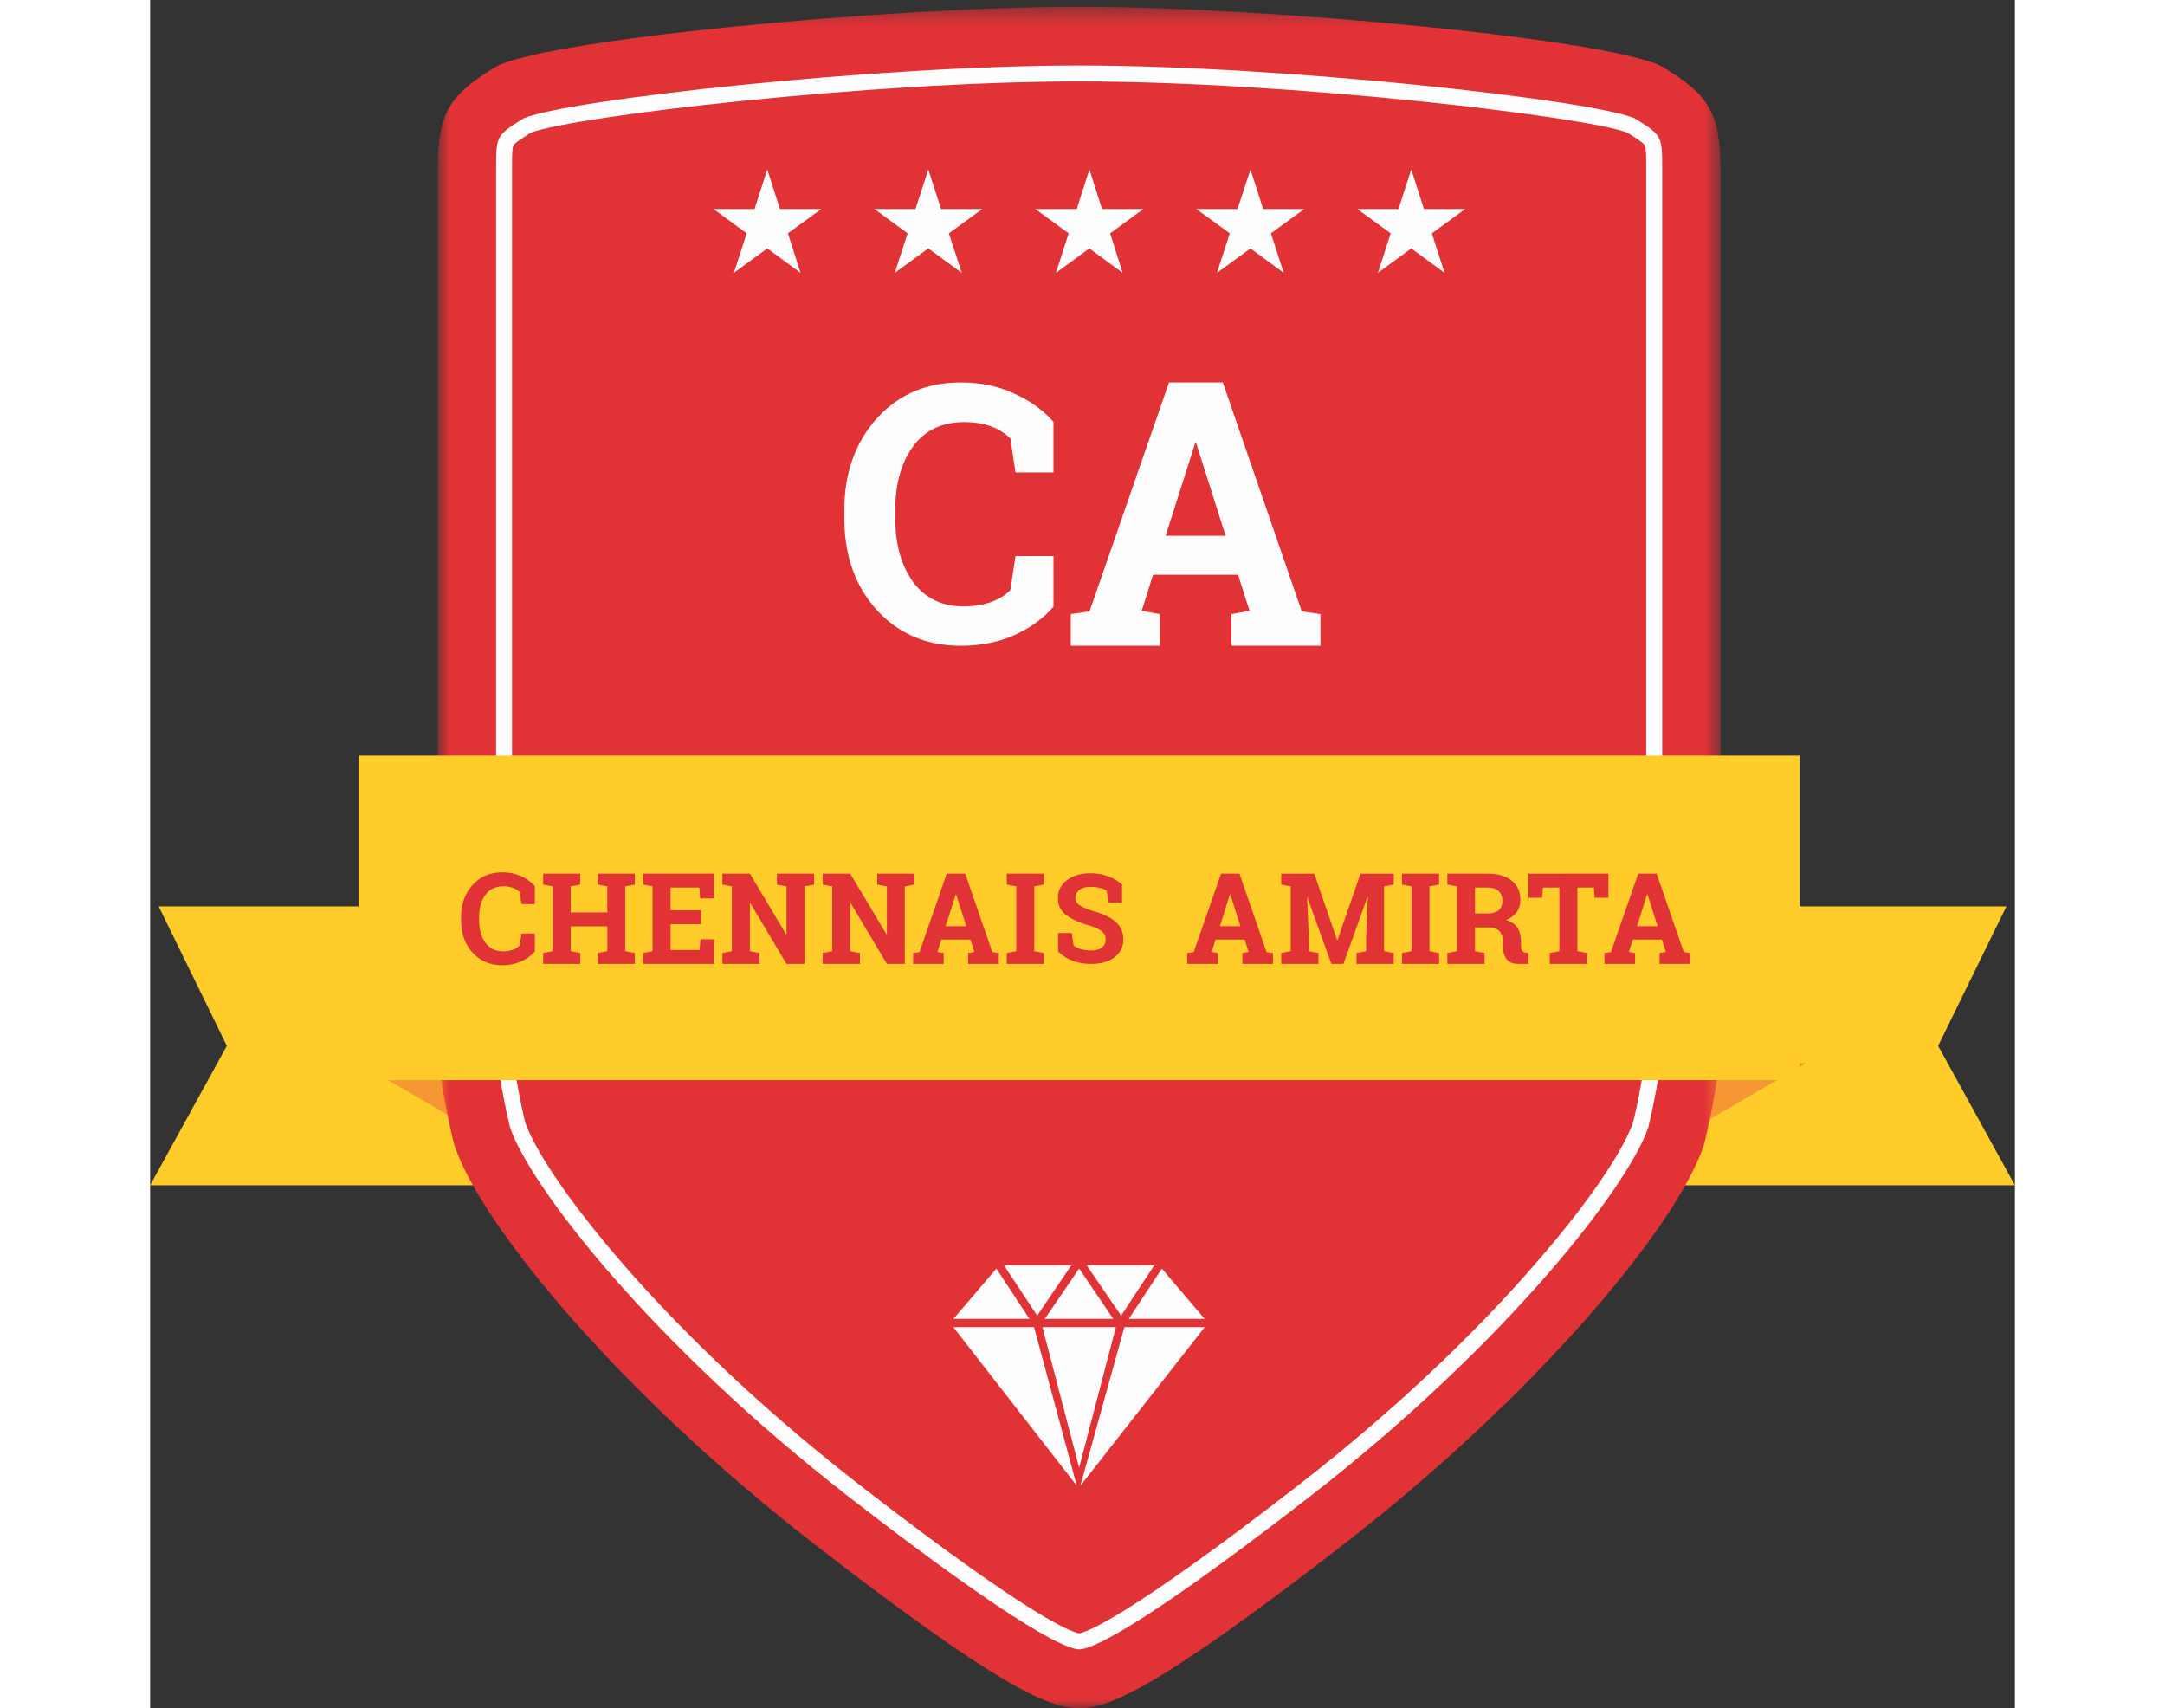
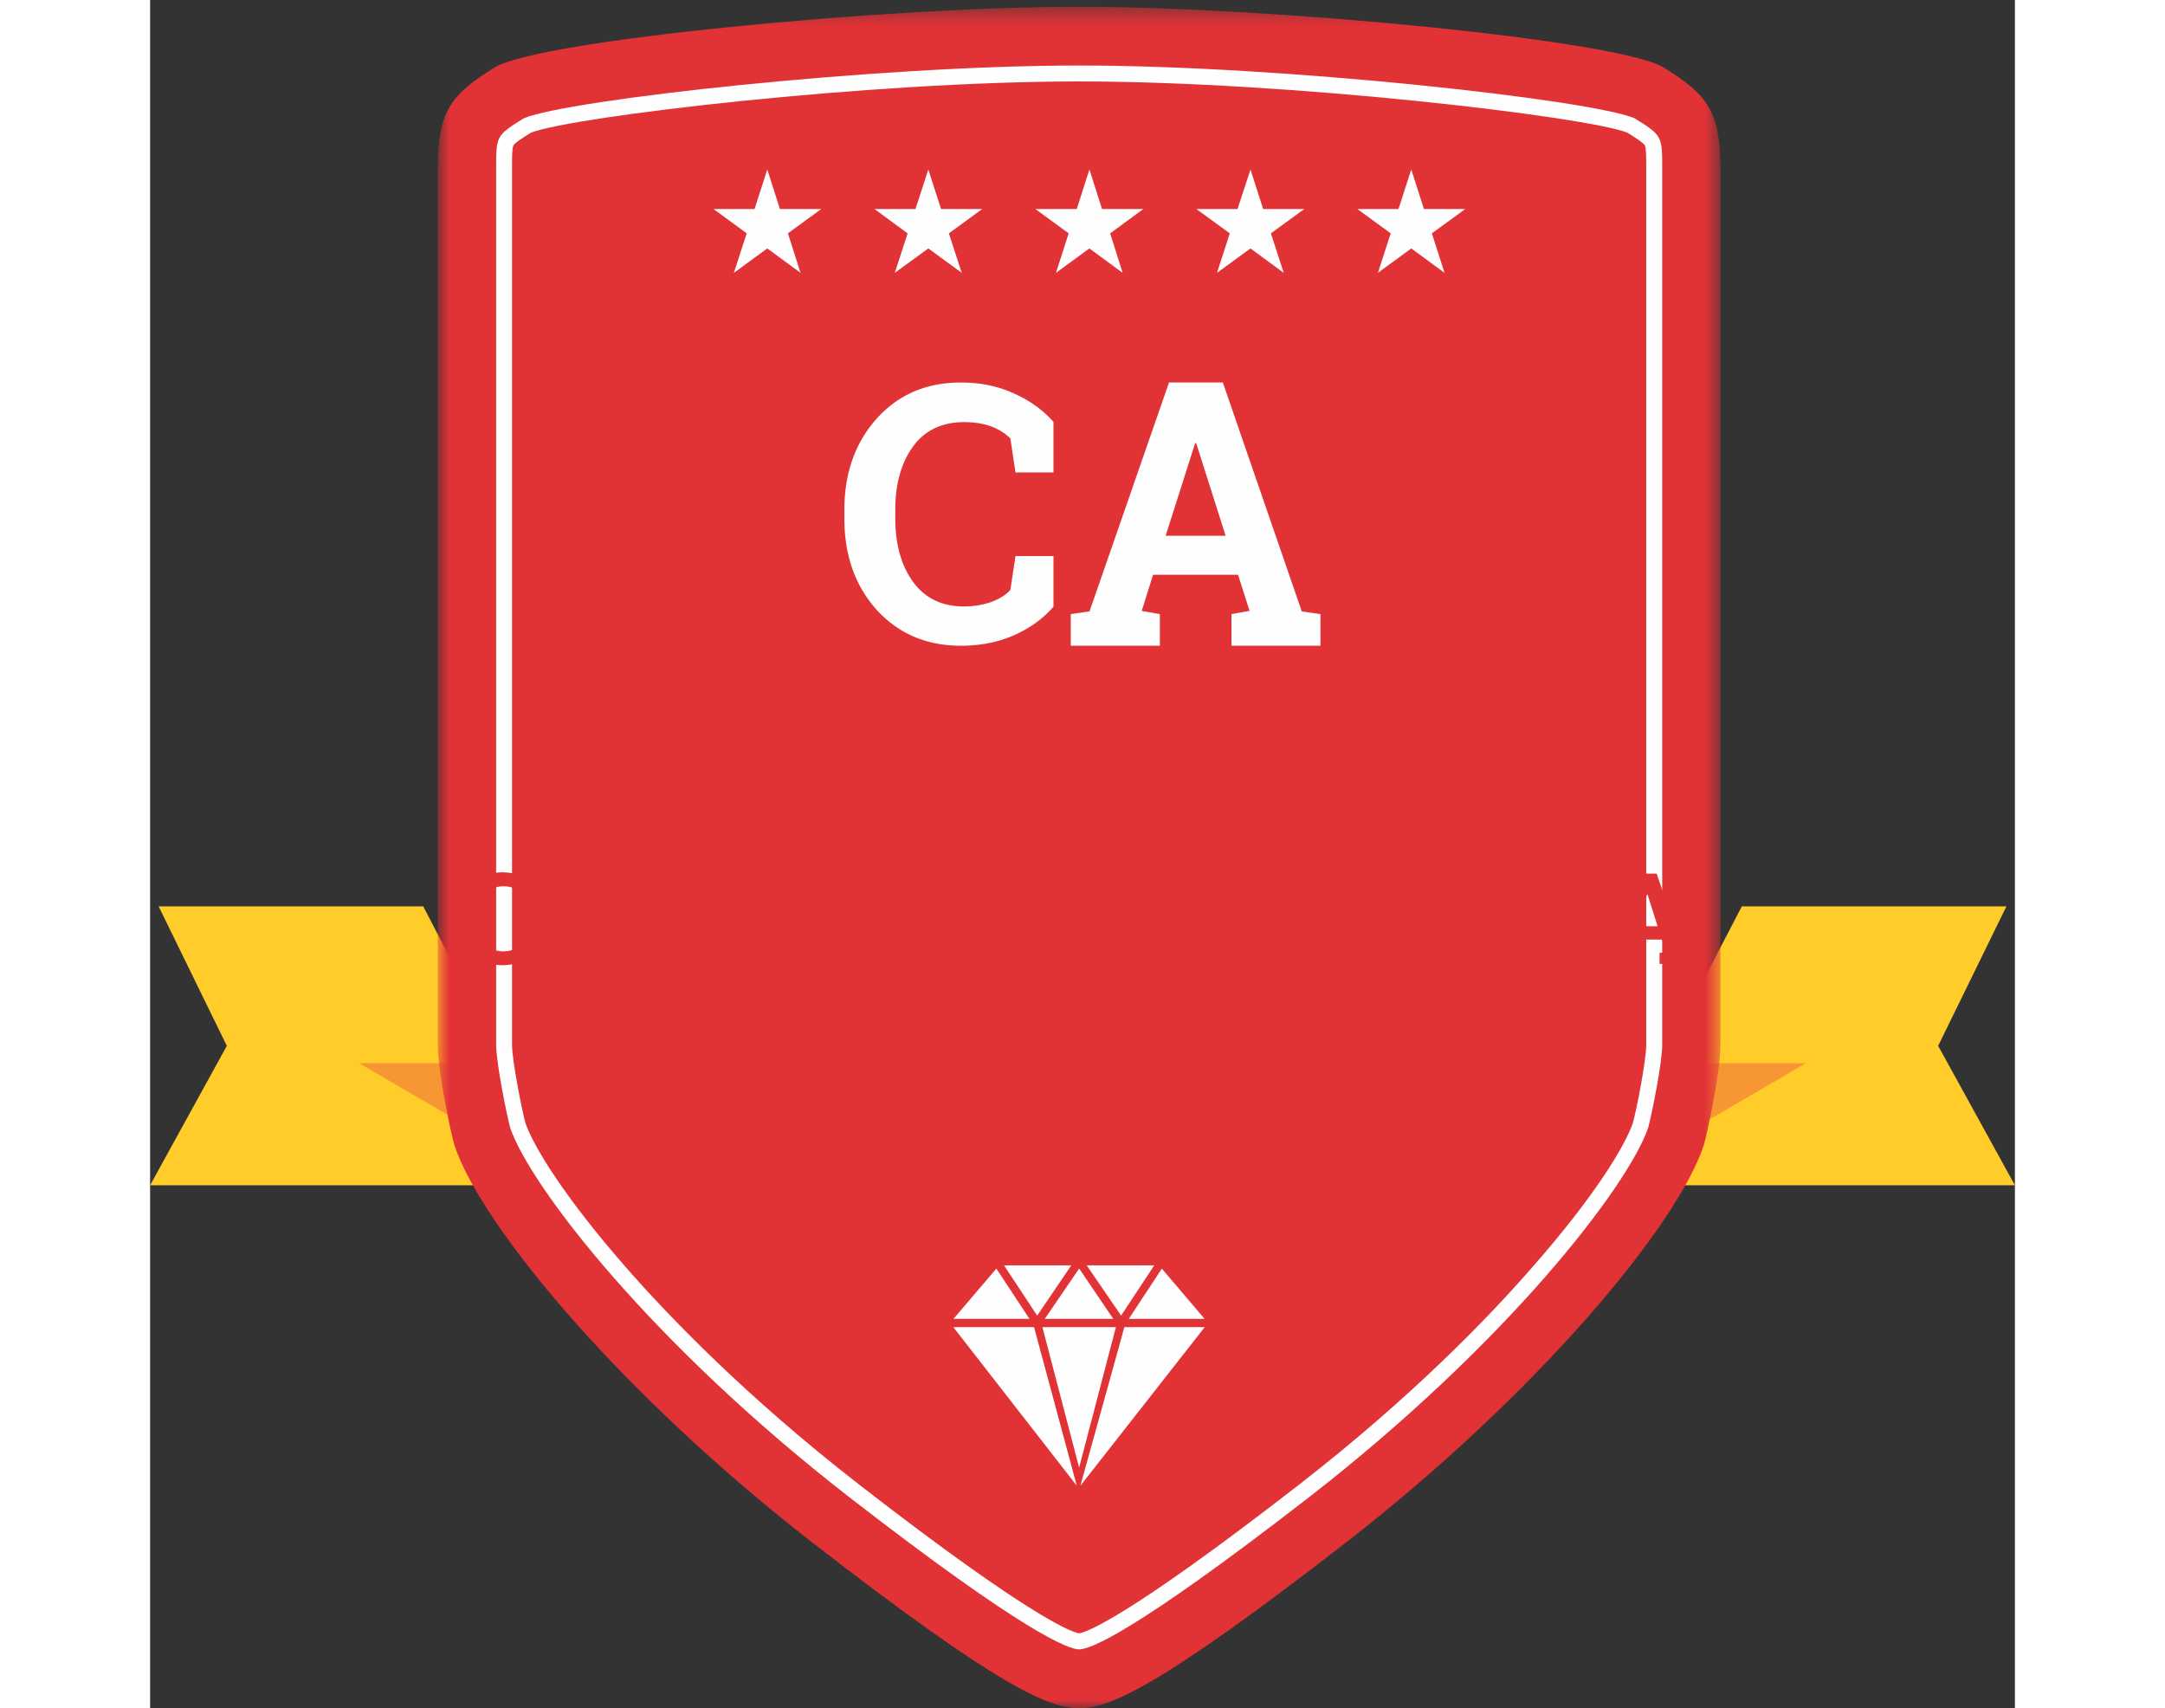
<svg xmlns="http://www.w3.org/2000/svg" xmlns:xlink="http://www.w3.org/1999/xlink" width="90" height="71" viewBox="0 0 107 98">
  <rect x="0" y="0" width="107" height="98" fill="#333333" stroke="none" />
  <defs>
-     <path id="a" d="M.813.39h73.6V98H.812z" />
+     <path id="a" d="M.813.39h73.6V98H.812" />
    <path id="c" d="M0 98h106.612V.39H0z" />
  </defs>
  <g fill="none" fill-rule="evenodd">
    <path fill="#FFCC2A" d="M.49 52l3.913 8L0 68h24l-8.328-16zM91.331 52L83 68h24l-4.404-8 3.917-8z" />
    <path fill="#F79734" d="M24 68l-12-7h7.507zM83 68l12-7h-7.512z" />
    <g>
      <g transform="translate(15.693)">
        <mask id="b" fill="#fff">
          <use xlink:href="#a" />
        </mask>
        <path fill="#E13236" d="M71.15 3.87C68.643 2.315 48.76.39 37.613.39 26.466.39 6.573 2.315 4.076 3.87 1.58 5.411.813 6.378.813 9.668v50.25c0 1.738.84 5.43.96 5.794 1.54 4.643 9.61 14.308 20.563 22.808C33.293 97.025 35.985 98 37.614 98c1.634 0 4.322-.975 15.278-9.48 10.954-8.5 19.02-18.165 20.559-22.808.122-.364.961-4.056.961-5.793V9.669c0-3.29-.769-4.258-3.263-5.799" mask="url(#b)" />
      </g>
      <path fill="#FEFEFE" d="M53.308 94.626c-.58 0-3.035-.858-13.233-8.765C28.74 77.05 21.805 68.052 20.66 64.7c-.2-.774-.805-3.695-.805-4.781V9.668c0-1.87 0-1.897 1.588-2.884 2.522-1.061 20.119-3.026 31.866-3.026 11.756 0 29.335 1.965 31.866 3.026 1.588.987 1.588 1.015 1.588 2.884V59.92c0 1.086-.6 4.007-.805 4.78-1.157 3.362-8.09 12.358-19.414 21.16-10.195 7.908-12.647 8.766-13.235 8.766" />
      <path fill="#E13236" d="M53.308 93.704c-.273-.033-2.406-.597-12.676-8.573-6.373-4.957-10.806-9.53-13.4-12.503-3.48-3.988-5.224-6.843-5.7-8.205-.216-.84-.765-3.584-.765-4.504V9.67c0-.685 0-1.175.081-1.326.093-.16.527-.435 1.012-.737 2.438-.93 19.36-2.935 31.448-2.935 12.094 0 29.01 2.005 31.448 2.935.485.302.919.578 1.008.731.082.157.082.647.082 1.332v50.25c0 .92-.535 3.66-.765 4.504-.476 1.37-2.22 4.225-5.708 8.205-2.59 2.98-7.02 7.549-13.392 12.503-10.268 7.976-12.404 8.54-12.673 8.573" />
      <path fill="#FEFEFE" d="M57.616 72.594l-1.9 2.884-1.974-2.884zM55.417 76.14h-4.216l2.106 8.058zM51.335 75.665h3.932l-1.959-2.89zM50.9 75.478l1.956-2.884h-3.859zM53.171 85.235l-2.45-9.096h-4.633zM46.096 75.665h4.362l-1.9-2.886zM58.053 72.782l-1.9 2.884h4.355zM55.902 76.14l-2.522 9.096 7.133-9.097zM51.834 27.104h-2.179l-.295-1.955a3.18 3.18 0 0 0-1.093-.682c-.44-.16-.95-.25-1.552-.25-1.263 0-2.249.458-2.932 1.39-.679.93-1.024 2.141-1.024 3.635v.51c0 1.492.345 2.703 1.024 3.638.68.93 1.654 1.4 2.888 1.4a4.8 4.8 0 0 0 1.579-.248c.474-.172.845-.407 1.11-.693l.295-1.947h2.179v2.903c-.59.681-1.343 1.23-2.249 1.634-.911.403-1.937.608-3.063.608-1.958 0-3.558-.681-4.815-2.04-1.24-1.37-1.871-3.125-1.871-5.254v-.5c0-2.126.632-3.875 1.866-5.25 1.238-1.368 2.846-2.058 4.82-2.058 1.126 0 2.14.21 3.05.631.91.406 1.671.953 2.262 1.629v2.9zM58.27 30.739h3.442l-1.688-5.313h-.061l-1.693 5.313zm-5.444 4.492l1.077-.155 4.56-13.131h3.09l4.528 13.131 1.073.155v1.815h-5.106v-1.815l1.037-.185-.66-2.073h-4.876l-.65 2.073 1.04.185v1.815h-5.113v-1.815z" />
      <mask id="d" fill="#fff">
        <use xlink:href="#c" />
      </mask>
-       <path fill="#FFCC2A" d="M11.968 61.965h82.677V43.35H11.968z" mask="url(#d)" />
      <path fill="#FEFEFE" d="M35.413 9.724l.725 2.267h2.374l-1.915 1.396.725 2.267-1.909-1.401-1.917 1.401.736-2.267-1.906-1.396h2.357zM44.653 9.724l.73 2.267h2.366l-1.917 1.396.739 2.267-1.918-1.401-1.923 1.401.736-2.267-1.906-1.396h2.357zM53.896 9.724l.725 2.267h2.37l-1.905 1.396.719 2.267-1.91-1.401-1.917 1.401.728-2.267-1.912-1.396h2.377zM63.138 9.724l.728 2.267h2.363l-1.92 1.396.738 2.267-1.909-1.401-1.92 1.401.733-2.267-1.917-1.396h2.363zM72.364 9.724l.728 2.267h2.371l-1.917 1.396.727 2.267-1.909-1.401-1.914 1.401.733-2.267-1.914-1.396h2.362z" mask="url(#d)" />
      <path fill="#E13236" d="M22.077 51.866h-.76l-.114-.69a.984.984 0 0 0-.383-.24 1.533 1.533 0 0 0-.55-.088c-.444 0-.79.162-1.03.488-.242.33-.361.753-.361 1.28v.182c0 .528.12.953.362 1.284.237.327.573.497 1.017.497.203 0 .39-.032.554-.09a.922.922 0 0 0 .39-.245l.115-.688h.76v1.026a2.2 2.2 0 0 1-.792.574c-.32.146-.682.218-1.08.218-.692 0-1.257-.241-1.7-.724-.441-.482-.66-1.097-.66-1.852v-.173c0-.754.219-1.368.66-1.853.438-.485 1-.726 1.7-.726.398 0 .755.07 1.077.22.319.142.588.336.795.577v1.023zM22.554 50.747v-.625h2.128v.625l-.55.104v1.496h2.102v-1.496l-.555-.104v-.625h2.136v.625l-.552.104v3.719l.552.106v.623H25.68v-.623l.555-.106v-1.424h-2.101v1.424l.55.106v.623h-2.13v-.623l.547-.106v-3.72zM31.61 53.02h-1.745v1.482h1.663l.052-.615h.782v1.411h-4.07v-.622l.54-.106v-3.72l-.54-.103v-.625H32.351v1.416h-.79l-.047-.62h-1.65v1.303h1.745zM38.1 50.122v.626l-.553.103v4.447h-1.03l-2.076-3.483-.025.006v2.75l.552.105v.622h-2.13v-.622l.543-.106v-3.719l-.543-.103v-.626H34.416l2.081 3.484.02-.003v-2.752l-.552-.103v-.626h1.582zM43.859 50.122v.626l-.555.103v4.447h-1.027L40.2 51.815l-.026.006v2.75l.555.105v.622h-2.137v-.622l.55-.106v-3.719l-.55-.103v-.626h1.582l2.082 3.484.02-.003v-2.752l-.552-.103v-.626h1.579zM45.645 53.138h1.184l-.579-1.824h-.023l-.582 1.824zm-1.865 1.538l.366-.053 1.563-4.501h1.062l1.555 4.5.37.054v.623H46.94v-.623l.357-.062-.225-.711H45.4l-.226.711.36.062v.623H43.78v-.623zM49.156 50.747v-.625h2.129v.625l-.55.104v3.719l.55.106v.623h-2.13v-.623l.547-.106v-3.72zM61.386 53.138h1.178l-.585-1.824h-.025l-.568 1.824zm-1.875 1.538l.37-.053 1.569-4.501h1.056l1.555 4.5.368.054v.623h-1.754v-.623l.357-.062-.228-.711h-1.67l-.219.711.354.062v.623H59.51v-.623zM69.873 51.47l-.023-.005-1.38 3.833h-.69l-1.374-3.816-.02.003.099 2.272v.813l.552.106v.622h-2.134v-.622l.545-.106v-3.72l-.545-.103v-.624H66.8l1.31 3.814h.021l1.321-3.814h1.906v.624l-.555.104v3.719l.555.106v.622h-2.134v-.622l.552-.106v-.813zM71.83 50.747v-.625h2.13v.625l-.551.104v3.719l.552.106v.623h-2.132v-.623l.553-.106v-3.72zM76.02 52.404h.71c.29 0 .506-.065.647-.183.143-.126.218-.305.218-.538 0-.23-.067-.417-.212-.555-.147-.14-.354-.21-.632-.21h-.73v1.486zm.73-2.282c.583 0 1.042.132 1.377.406.334.267.495.637.495 1.11 0 .266-.067.492-.208.678-.134.197-.34.352-.61.466.3.092.523.241.657.45.131.212.201.474.201.783v.264c0 .115.022.2.062.262a.33.33 0 0 0 .225.115l.129.015v.628h-.538c-.336 0-.572-.09-.708-.275-.137-.183-.204-.415-.204-.706v-.297c0-.25-.07-.45-.198-.589-.136-.143-.326-.22-.568-.226h-.842v1.364l.55.106v.623h-2.135v-.623l.55-.106v-3.719l-.55-.103v-.626h2.316zM83.677 50.122v1.38h-.791l-.042-.583h-.947v3.651l.552.106v.622h-2.137v-.622l.55-.106V50.92h-.941l-.047.582h-.783v-1.379zM85.319 53.138h1.18l-.578-1.824h-.026l-.576 1.824zm-1.868 1.538l.371-.053 1.564-4.501h1.058l1.555 4.5.371.054v.623h-1.759v-.623l.36-.062-.226-.711h-1.669l-.225.711.354.062v.623H83.45v-.623zM55.768 51.781h-.754l-.135-.694a1.204 1.204 0 0 0-.382-.143 2.258 2.258 0 0 0-.535-.065c-.275 0-.49.056-.643.176a.556.556 0 0 0-.226.452c0 .171.082.313.24.42.155.116.427.228.81.35.561.157.979.362 1.263.616.29.256.435.59.435 1.008 0 .43-.17.77-.51 1.024-.343.255-.788.373-1.346.373-.404 0-.76-.064-1.084-.194a2.18 2.18 0 0 1-.802-.523v-1.056h.783l.106.717c.1.083.24.154.412.207.173.053.37.079.585.079.275 0 .48-.053.63-.168a.547.547 0 0 0 .212-.455.584.584 0 0 0-.204-.468c-.136-.12-.378-.23-.72-.338-.596-.168-1.05-.376-1.353-.617-.307-.239-.46-.56-.46-.975 0-.413.173-.746.518-1.01.343-.256.778-.391 1.298-.4.391 0 .745.059 1.058.177.322.117.587.275.804.473v1.034z" mask="url(#d)" />
    </g>
  </g>
</svg>